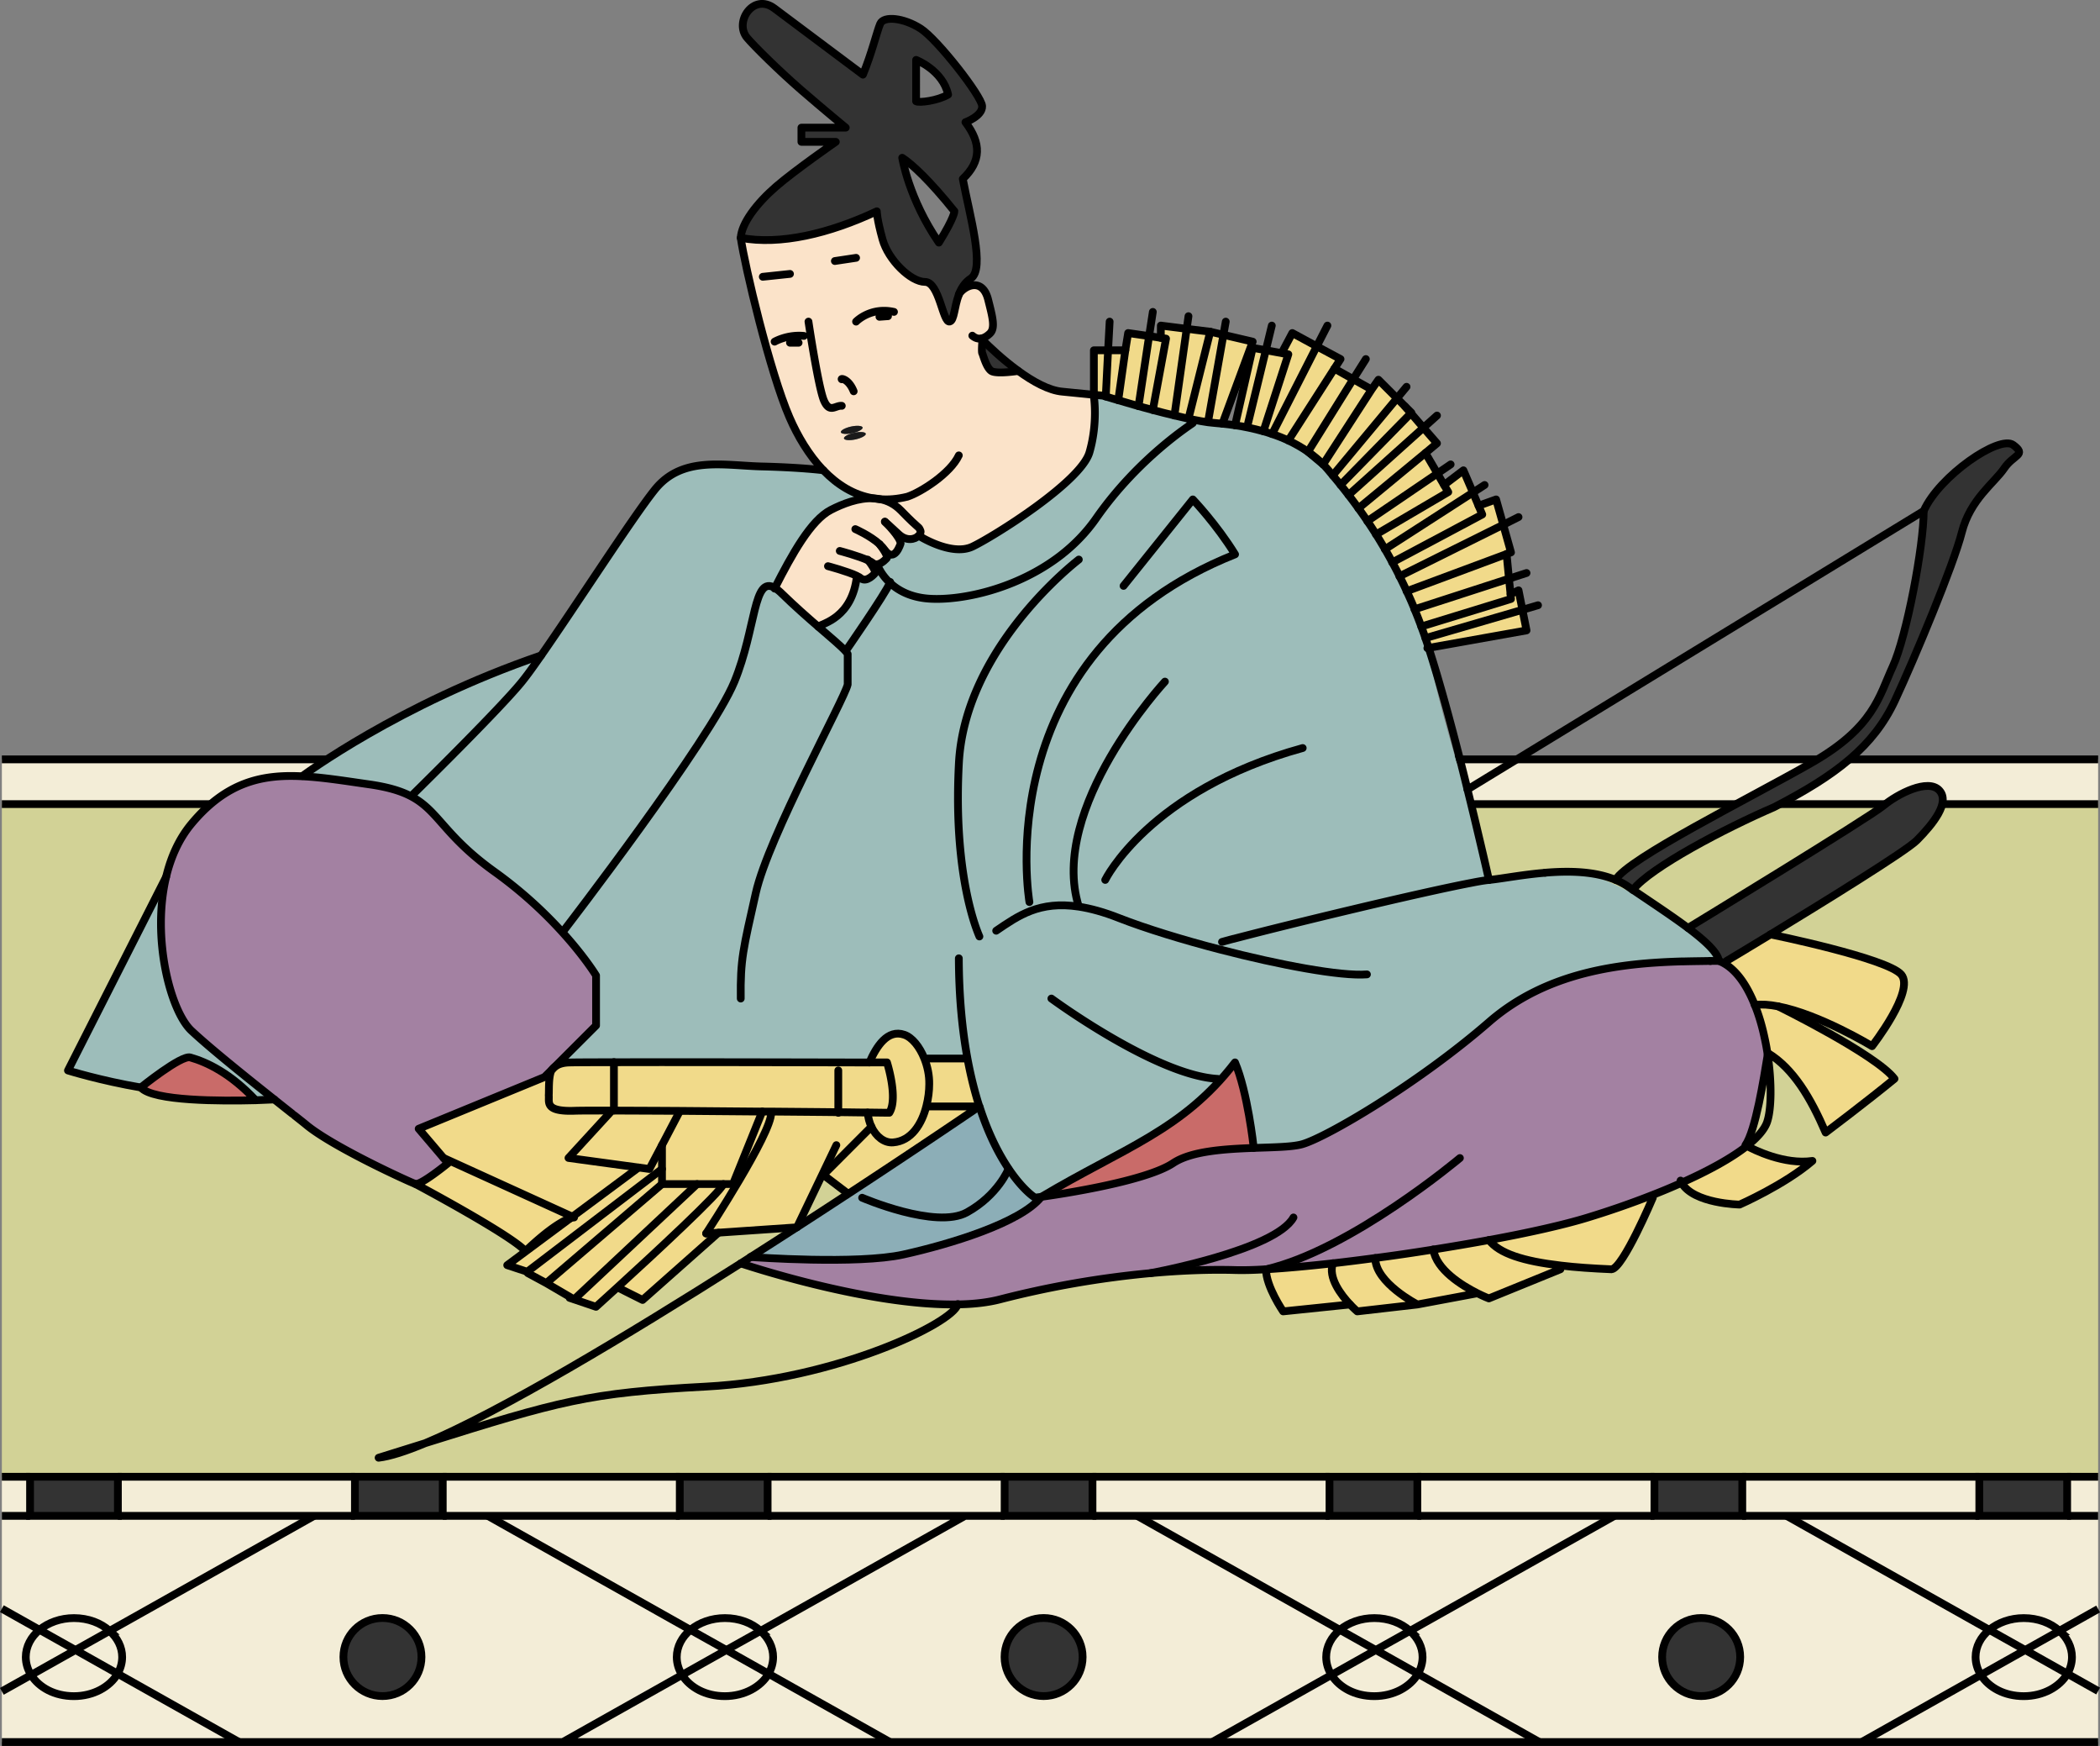
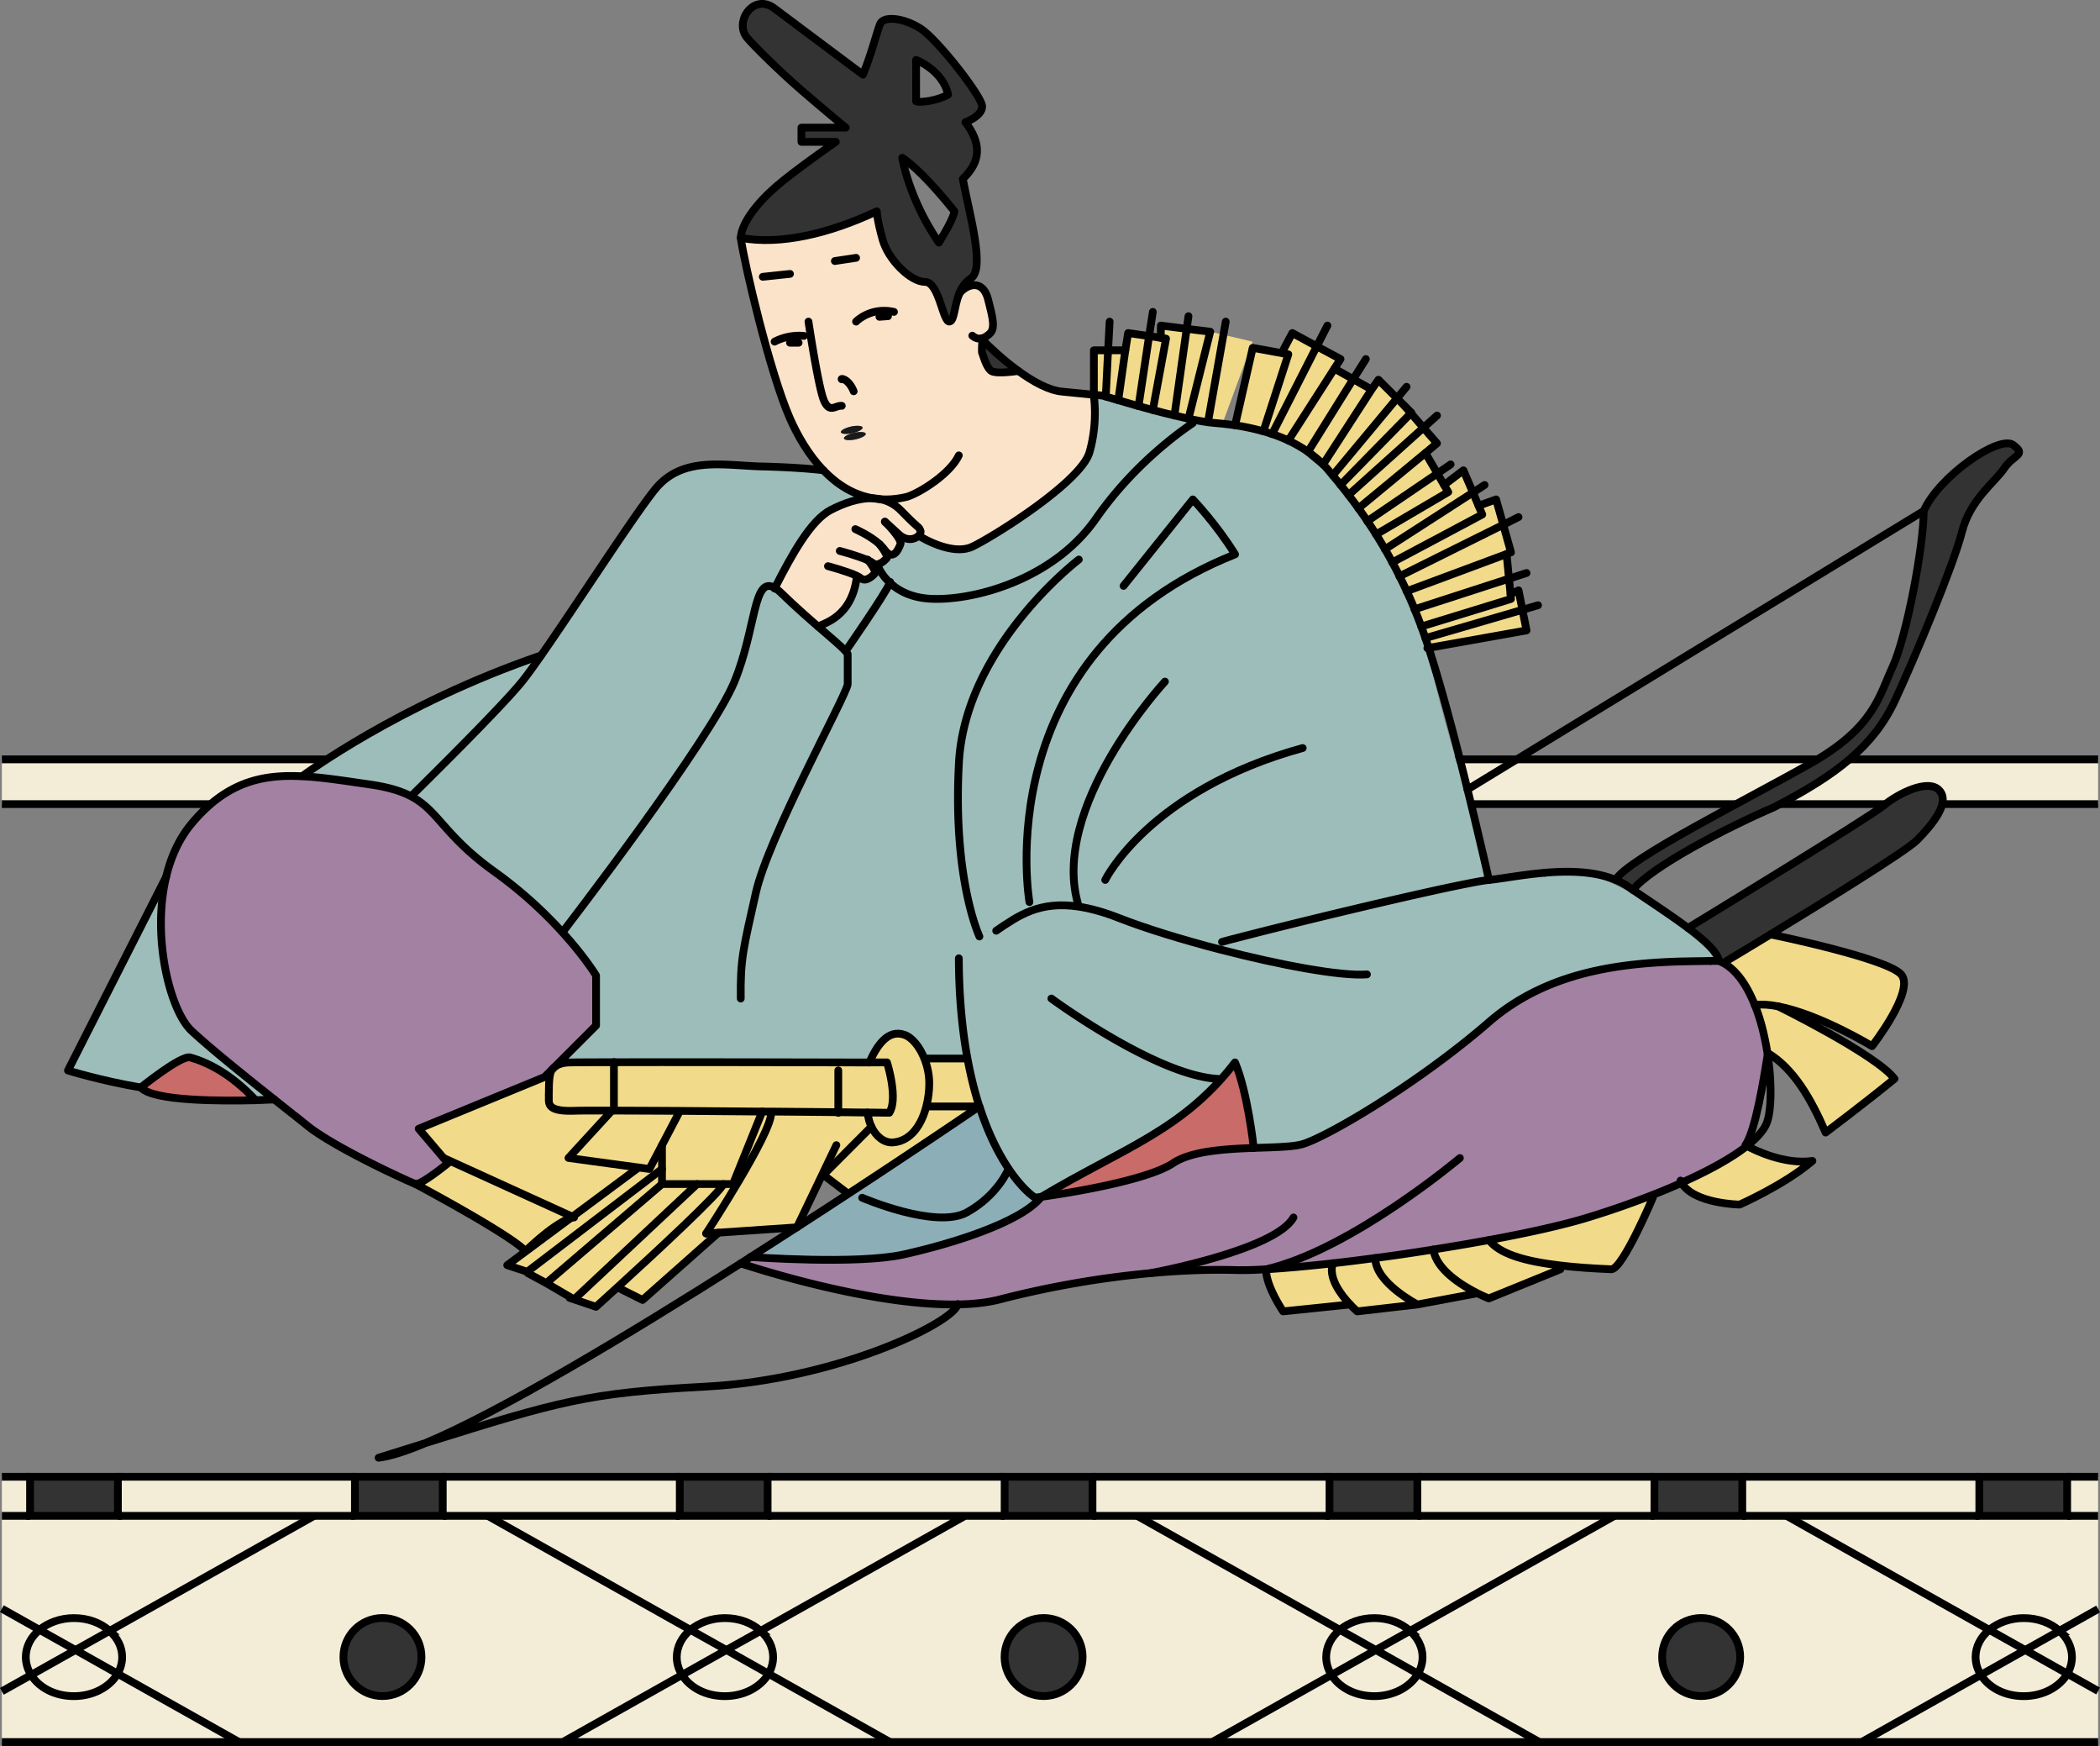
<svg xmlns="http://www.w3.org/2000/svg" id="_レイヤー_1" data-name="レイヤー 1" viewBox="0 0 270.4 224.75">
  <rect x="0" y="0" width="270.4" height="224.75" fill="#808080" stroke="none" />
  <defs>
    <style>.cls-1{fill:#a381a2}.cls-1,.cls-11,.cls-2,.cls-3,.cls-4,.cls-5,.cls-6,.cls-7,.cls-9{stroke-width:0}.cls-2{fill:#c96b69}.cls-12{stroke-miterlimit:10}.cls-12,.cls-13{fill:none;stroke:#000}.cls-3{fill:#1a1a1a}.cls-4{fill:#f3edd7}.cls-13{stroke-linecap:round;stroke-linejoin:round}.cls-5{fill:#fbe3c9}.cls-6{fill:#9dbdba}.cls-7{fill:#333}.cls-9{fill:#8caeb7}.cls-11{fill:#f1da8a}</style>
  </defs>
  <path class="cls-4" d="M.24 190.1h3.62v5.03H.24zM270.16 217.68v6.57H239.7l15.35-8.63c1.03 1.62 3.11 2.72 5.51 2.72s4.62-1.18 5.62-2.88l3.97 2.23ZM270.16 207.12v10.56l-3.97-2.23c.38-.65.59-1.38.59-2.15 0-1.3-.62-2.48-1.62-3.38l4.99-2.81Z" />
  <path class="cls-4" d="M270.16 195.13v11.99l-4.99 2.81c-1.14-1.01-2.77-1.64-4.59-1.64s-3.31.58-4.44 1.51l-26.1-14.67h40.12ZM270.16 97.75v5.76H.24v-5.76h269.92zM266.17 190.1h3.99v5.03h-3.99z" />
  <path class="cls-4" d="M266.78 213.3c0 .76-.21 1.49-.59 2.15l-5.42-3.05 4.39-2.48c1 .89 1.62 2.08 1.62 3.38Z" />
  <path class="cls-4" d="m260.77 212.4 5.42 3.05c-1 1.7-3.14 2.88-5.62 2.88s-4.48-1.1-5.51-2.72l5.71-3.21Z" />
  <path class="cls-7" d="M254.86 190.1h11.31v5.03h-11.31z" />
  <path class="cls-4" d="m265.17 209.93-4.39 2.48-4.64-2.61c1.13-.93 2.7-1.51 4.44-1.51 1.82 0 3.46.63 4.59 1.64Z" />
  <path class="cls-4" d="m260.77 212.4-5.71 3.21c-.44-.69-.69-1.48-.69-2.31 0-1.37.68-2.61 1.77-3.51l4.64 2.61Z" />
  <path class="cls-4" d="m230.04 195.13 26.1 14.67c-1.09.9-1.77 2.14-1.77 3.51 0 .83.25 1.62.69 2.31l-15.35 8.63h-41.48l-15.65-8.8c.38-.65.59-1.38.59-2.15 0-1.3-.62-2.48-1.62-3.37l26.34-14.81h22.15Zm-5.97 18.18c0-2.77-2.25-5.02-5.02-5.02s-5.03 2.25-5.03 5.02 2.25 5.03 5.03 5.03 5.02-2.25 5.02-5.03Z" />
  <path class="cls-4" d="M254.86 195.13h-30.53v-5.03h30.53v5.03z" />
  <path class="cls-7" d="M213.03 190.1h11.31v5.03h-11.31zM219.05 208.29c2.77 0 5.02 2.25 5.02 5.02s-2.25 5.03-5.02 5.03-5.03-2.25-5.03-5.03 2.25-5.02 5.03-5.02Z" />
  <path class="cls-4" d="m207.89 195.13-26.34 14.81c-1.14-1.02-2.77-1.65-4.59-1.65s-3.31.58-4.44 1.51l-26.1-14.67h61.47ZM182.5 195.13v-5.03h30.53v5.03H182.5zM198.22 224.25h-42.14l15.35-8.63c1.03 1.62 3.12 2.72 5.51 2.72s4.62-1.18 5.62-2.88l15.65 8.8Z" />
  <path class="cls-4" d="M183.16 213.3c0 .76-.21 1.49-.59 2.15l-5.42-3.05 4.39-2.47c1 .89 1.62 2.07 1.62 3.37Z" />
  <path class="cls-4" d="m177.15 212.4 5.42 3.05c-1 1.7-3.14 2.88-5.62 2.88s-4.48-1.1-5.51-2.72l5.71-3.21Z" />
  <path class="cls-7" d="M171.19 190.1h11.31v5.03h-11.31z" />
  <path class="cls-4" d="M176.95 208.29c1.82 0 3.46.63 4.59 1.65l-4.39 2.47-4.64-2.61c1.13-.93 2.7-1.51 4.44-1.51Z" />
  <path class="cls-4" d="m177.15 212.4-5.71 3.21c-.44-.69-.69-1.48-.69-2.31 0-1.37.68-2.61 1.77-3.51l4.64 2.61Z" />
  <path class="cls-4" d="m146.42 195.13 26.1 14.67c-1.09.9-1.77 2.14-1.77 3.51 0 .83.25 1.62.69 2.31l-15.35 8.63h-41.48l-15.65-8.8c.38-.65.59-1.38.59-2.15 0-1.3-.62-2.48-1.62-3.37l26.34-14.81h22.15Zm-7.02 18.18c0-2.77-2.25-5.02-5.02-5.02s-5.03 2.25-5.03 5.02 2.25 5.03 5.03 5.03 5.02-2.25 5.02-5.03Z" />
  <path class="cls-4" d="M171.19 195.13h-30.52v-5.03h30.52v5.03z" />
  <path class="cls-7" d="M129.36 190.1h11.31v5.03h-11.31zM134.38 208.29c2.77 0 5.02 2.25 5.02 5.02s-2.25 5.03-5.02 5.03-5.03-2.25-5.03-5.03 2.25-5.02 5.03-5.02Z" />
  <path class="cls-4" d="m124.26 195.13-26.34 14.81c-1.14-1.02-2.77-1.65-4.59-1.65s-3.31.58-4.44 1.51l-26.1-14.67h61.47ZM129.36 195.13H98.84v-5.03h30.52v5.03zM114.6 224.25H72.46l15.35-8.63c1.03 1.62 3.11 2.72 5.51 2.72s4.62-1.18 5.62-2.88l15.65 8.8Z" />
  <path class="cls-4" d="M99.54 213.3c0 .76-.21 1.49-.59 2.15l-5.42-3.05 4.39-2.47c1 .89 1.62 2.07 1.62 3.37ZM93.53 212.4l5.42 3.05c-1 1.7-3.14 2.88-5.62 2.88s-4.48-1.1-5.51-2.72l5.71-3.21Z" />
  <path class="cls-7" d="M87.53 190.1h11.31v5.03H87.53z" />
  <path class="cls-4" d="M93.33 208.29c1.82 0 3.46.63 4.59 1.65l-4.39 2.47-4.64-2.61c1.13-.93 2.7-1.51 4.44-1.51Z" />
  <path class="cls-4" d="m93.53 212.4-5.71 3.21c-.44-.69-.69-1.48-.69-2.31 0-1.37.68-2.61 1.77-3.51l4.64 2.61Z" />
  <path class="cls-4" d="m62.8 195.13 26.1 14.67c-1.09.9-1.77 2.14-1.77 3.51 0 .83.25 1.62.69 2.31l-15.35 8.63H30.79l-15.65-8.8c.38-.65.59-1.38.59-2.15 0-1.3-.62-2.48-1.62-3.37l26.34-14.81h22.34Zm-8.53 18.18c0-2.77-2.25-5.02-5.02-5.02s-5.03 2.25-5.03 5.02 2.25 5.03 5.03 5.03 5.02-2.25 5.02-5.03Z" />
  <path class="cls-4" d="M87.53 195.13H57.01v-5.03h30.52v5.03z" />
  <path class="cls-7" d="M45.7 190.1h11.31v5.03H45.7zM49.25 208.29c2.77 0 5.02 2.25 5.02 5.02s-2.25 5.03-5.02 5.03-5.03-2.25-5.03-5.03 2.25-5.02 5.03-5.02Z" />
  <path class="cls-4" d="M45.7 195.13H15.17v-5.03H45.7v5.03zM30.79 224.25H.24v-6.52L4 215.62c1.03 1.62 3.12 2.72 5.51 2.72s4.62-1.18 5.62-2.88l15.65 8.8ZM15.73 213.3c0 .76-.21 1.49-.59 2.15l-5.42-3.05 4.39-2.47c1 .89 1.62 2.07 1.62 3.37Z" />
  <path class="cls-7" d="M3.87 190.1h11.31v5.03H3.87z" />
  <path class="cls-4" d="m9.72 212.4 5.42 3.05c-1 1.7-3.14 2.88-5.62 2.88s-4.48-1.1-5.51-2.72l5.71-3.21Z" />
  <path class="cls-4" d="M9.52 208.29c1.82 0 3.46.63 4.59 1.65l-4.39 2.47-4.64-2.61c1.13-.93 2.7-1.51 4.44-1.51Z" />
  <path class="cls-4" d="m9.72 212.4-5.71 3.21c-.44-.69-.69-1.48-.69-2.31 0-1.37.68-2.61 1.77-3.51l4.64 2.61ZM.24 207.08l4.84 2.72c-1.09.9-1.77 2.14-1.77 3.51 0 .83.25 1.62.69 2.31l-3.76 2.11v-10.65Z" />
-   <path style="fill:#d2d296;stroke-width:0" d="M213.03 190.1H.24v-86.59H270.16v86.59H213.03z" />
  <path class="cls-4" d="M.24 195.13h40.21l-26.34 14.81c-1.14-1.02-2.77-1.65-4.59-1.65s-3.31.58-4.44 1.51l-4.84-2.72v-11.95Z" />
  <path class="cls-12" d="M270.16 224.25H.24M.24 97.75h269.92M.24 103.51h269.92M266.17 190.1h3.99M224.33 190.1h30.53M182.5 190.1h30.53M140.67 190.1h30.52M98.84 190.1h30.52M57.01 190.1h30.52M15.17 190.1H45.7M.24 190.1h3.63M266.17 195.13h3.99M224.33 195.13h30.53M182.5 195.13h30.53M140.67 195.13h30.52M98.84 195.13H129.36M57.01 195.13h30.52M15.17 195.13H45.7M.24 195.13h3.63M72.46 224.25l15.36-8.64 5.71-3.21 4.4-2.46 26.33-14.81" />
  <path class="cls-12" d="m114.6 224.25-15.65-8.8-5.42-3.05-4.64-2.6-26.09-14.67M139.4 213.3c0 2.78-2.25 5.03-5.02 5.03s-5.03-2.25-5.03-5.03 2.25-5.02 5.03-5.02 5.02 2.25 5.02 5.02ZM224.07 213.3c0 2.78-2.25 5.03-5.02 5.03s-5.03-2.25-5.03-5.03 2.25-5.02 5.03-5.02 5.02 2.25 5.02 5.02Z" />
  <path class="cls-12" d="M97.93 209.94c1 .89 1.62 2.07 1.62 3.37 0 .76-.21 1.49-.59 2.15-1 1.7-3.14 2.88-5.62 2.88s-4.48-1.1-5.51-2.72c-.44-.69-.69-1.48-.69-2.31 0-1.37.68-2.61 1.77-3.51 1.13-.93 2.7-1.51 4.44-1.51 1.82 0 3.46.63 4.59 1.65ZM.24 217.72l3.77-2.11 5.71-3.21 4.39-2.46 26.34-14.81" />
  <path class="cls-12" d="m30.79 224.25-15.65-8.8-5.42-3.05-4.64-2.6-4.84-2.72" />
  <path class="cls-12" d="M14.11 209.94c1 .89 1.62 2.07 1.62 3.37 0 .76-.21 1.49-.59 2.15-1 1.7-3.14 2.88-5.62 2.88s-4.48-1.1-5.51-2.72c-.44-.69-.69-1.48-.69-2.31 0-1.37.68-2.61 1.77-3.51 1.13-.93 2.7-1.51 4.44-1.51 1.82 0 3.46.63 4.59 1.65ZM156.08 224.25l15.36-8.64 5.71-3.21 4.4-2.46 26.34-14.81" />
  <path class="cls-12" d="m198.22 224.25-15.65-8.8-5.42-3.05-4.64-2.6-26.09-14.67" />
  <path class="cls-12" d="M181.55 209.94c1 .89 1.62 2.07 1.62 3.37 0 .76-.21 1.49-.59 2.15-1 1.7-3.14 2.88-5.62 2.88s-4.48-1.1-5.51-2.72c-.44-.69-.69-1.48-.69-2.31 0-1.37.68-2.61 1.77-3.51 1.13-.93 2.7-1.51 4.44-1.51 1.82 0 3.46.63 4.59 1.65ZM239.7 224.25l15.36-8.64 5.71-3.21 4.4-2.47 4.99-2.81" />
  <path class="cls-12" d="m270.16 217.68-3.97-2.23-5.42-3.05-4.64-2.6-26.09-14.67" />
  <path class="cls-12" d="M265.17 209.93c1 .89 1.62 2.08 1.62 3.38 0 .76-.21 1.49-.59 2.15-1 1.7-3.14 2.88-5.62 2.88s-4.48-1.1-5.51-2.72c-.44-.69-.69-1.48-.69-2.31 0-1.37.68-2.61 1.77-3.51 1.13-.93 2.7-1.51 4.44-1.51 1.82 0 3.46.63 4.59 1.64ZM54.27 213.3c0 2.78-2.25 5.03-5.02 5.03s-5.03-2.25-5.03-5.03 2.25-5.02 5.03-5.02 5.02 2.25 5.02 5.02ZM3.87 190.1h11.31v5.03H3.87zM45.7 190.1h11.31v5.03H45.7zM87.53 190.1h11.31v5.03H87.53zM129.36 190.1h11.31v5.03h-11.31zM171.19 190.1h11.31v5.03h-11.31zM213.03 190.1h11.31v5.03h-11.31zM254.86 190.1h11.31v5.03h-11.31z" />
  <path class="cls-7" d="M259.24 57.28c1.77 1.33.07 1.18-1.18 3.03-1.26 1.85-4.37 3.99-5.44 8.21s-6.06 16.17-8.61 21.65c-2.74 5.89-7.55 9.61-15.6 13.75-6.25 2.69-15.9 7.75-18.15 10.64-.2-.13-.4-.27-.59-.4-.51-.35-1.07-.64-1.65-.89 1.52-2.71 17.17-10.46 25.19-15.04 8.09-4.61 8.72-8.57 10.49-12.41 1.78-3.85 3.99-15.53 3.99-20.04 2-4.5 9.75-9.82 11.53-8.49ZM249.7 101.74c1.44 1.55-.78 4.32-2.88 6.44-1.42 1.42-12.06 7.98-18.84 12.11-3.27 1.99-5.65 3.41-5.65 3.41h-1c0-.11-.04-.23-.1-.36h.1l-.17-.17c-.47-1-1.91-2.28-3.8-3.71 0 0 23.26-14.16 25.14-15.72s5.77-3.54 7.21-2Z" />
  <path class="cls-11" d="M244.82 125.46c1.77 2.11-3.77 9.21-3.77 9.21s-6.8-4.13-12.12-5.13c-1.09-.21-2.1-.29-2.99-.17-1.07-2.69-2.58-4.87-4.61-5.67h.99s2.38-1.42 5.65-3.41c0 0 15.08 3.07 16.85 5.18Z" />
  <path class="cls-11" d="M243.93 138.88c-3.66 3-8.87 6.92-8.87 6.92-1.89-4.39-4.13-8.23-7.43-10.23 0 .07-.03.14-.03.22-.1-.71-.23-1.43-.39-2.15-.31-1.48-.73-2.94-1.27-4.27.89-.11 1.9-.03 2.99.17 0 0 12.68 6.24 15.01 9.34ZM224.92 147.52c.89.49 4.8 2.45 8.44 1.93-3.62 3.1-9.37 5.62-9.37 5.62s-5.94-.09-7.48-2.81c3.44-1.54 6.4-3.16 8.41-4.74Z" />
  <path class="cls-1" d="M123.33 167.91c-11.7.22-27.95-5.28-27.95-5.28.43-.27.85-.54 1.28-.82.4.03 13.76.99 19.66-.32 5.99-1.33 15.11-4.08 17.76-7.42 3.01-.42 13.52-2.05 16.94-4.33 2.36-1.57 6.65-1.82 10.41-1.96 2.61-.09 4.95-.11 6.22-.48 3.1-.89 14.86-7.76 24.06-15.74 7.54-6.54 17.08-7.56 24.79-7.79h.25c1.22-.03 2.38-.04 3.47-.06h.72c4.41 1.34 5.09 7.29 6.25 9.94.16.72.29 1.44.39 2.15-.5 3.05-1.56 9.78-2.87 11.63 0 0 .07.03.19.1-2.01 1.58-4.97 3.2-8.41 4.73a76.08 76.08 0 0 1-3.83 1.61c-2.65 1.04-5.45 2.01-8.22 2.86-3.16.97-7.7 1.98-12.75 2.91-2.31.43-4.72.83-7.16 1.22-2.5.39-5.02.76-7.47 1.09-1.88.25-3.71.48-5.45.68-3.23.36-6.17.63-8.59.77-1.6.1-2.95.13-4.01.1-3.26-.09-6.94.03-10.91.4-5.99.55-12.62 1.63-19.35 3.37-1.62.42-3.47.62-5.45.65Z" />
  <path class="cls-6" d="M221.32 123.32h-.1c0-.05-.03-.1-.07-.17l.17.17ZM99.78 75.68c.28.17.58.41.92.75 1.6 1.56 3.26 3.02 4.67 4.24 1.63 1.41 2.94 2.51 3.51 3.15 0 0 5.16-7.43 5.71-8.81 1.02.97 2.66 1.91 5.13 2.06 4.14.25 11.2-1.24 16.8-5.53l2.03.77c-2.26 1.83-14.36 12.25-15.08 25.91-.67 12.55 1.61 19.67 2.39 21.7l2.42-.12c2.85-1.94 5.56-3.87 10.64-3.1 1.5.23 3.22.69 5.21 1.48 3.38 1.32 8.12 2.78 12.98 4.04l.25-.97c.25-.07.53-.15.84-.23.2-.05.41-.11.63-.17h.03c7.03-1.82 26.1-6.28 32.84-7.57.05 0 .1 0 .17-.02 1.93-.17 9.08-.68 11.92-.91 2.71.61 10.28 3.8 17.35 10.82.03.06.06.11.07.17-.41.02-.93.07-1.49.13-.93-.09-2 0-3.22.31-7.71.23-17.26 1.25-24.79 7.79-9.2 7.99-20.96 14.86-24.06 15.74-1.27.36-3.61.39-6.22.48-.03-.31-.8-7.22-2.41-11.01-6.74 8.76-14.32 10.98-24.94 17.31-.5.07-.79.1-.82.1-.08 0-1.6-1-3.41-3.7-1.23-1.83-2.61-4.44-3.76-8.04-.57-1.81-1.1-3.86-1.53-6.19h-5.55c-.6-1.51-1.55-2.71-2.58-3.06-2.16-.75-3.6 1.51-4.49 3.56-6.2 0-23.62-.05-32.9-.03-2.91 0-5.01.02-5.73.03-.87.03-1.48.24-1.9.58l5.34-5.34v-6.44s-1.49-2.47-4.55-5.8l.49-.11s18.78-24.39 21.88-31.92c2.82-6.87 2.41-13.74 5.21-12.05Z" />
  <path class="cls-1" d="M220.96 123.69h-.72c-1.09.02-2.26.03-3.47.06.83-.04 1.97-.2 2.97-.3.44.03.85.12 1.22.23Z" />
  <path class="cls-6" d="M216.51 123.77c1.22-.31 2.29-.4 3.22-.31-1 .1-2.14.26-2.97.3h-.25Z" />
  <path class="cls-11" d="m212.69 153.86.13.32s-3.85 9.11-5.32 9.21c-2.43-.1-4.61-.25-6.52-.48-4.83-.56-7.95-1.55-9.26-3.29 5.05-.93 9.59-1.94 12.75-2.91 2.78-.85 5.58-1.82 8.22-2.86Z" />
  <path class="cls-11" d="m200.97 162.92-.05.48-9.21 3.75s-.62-.23-1.49-.67c-1.97-.99-5.26-3-5.67-5.63 2.44-.39 4.85-.8 7.16-1.22 1.3 1.74 4.43 2.74 9.26 3.29ZM196.03 78.5l.53 2.66-12.61 2.25c-.14-.43-.28-.86-.42-1.26l12.5-3.65Z" />
  <path class="cls-11" d="m195.53 75.99.5 2.51-12.5 3.65c-.17-.53-.36-1.02-.53-1.49l11.56-3.55-.06-.62 1.02-.5ZM193.56 67.55l1.01 3.56-.57.21-12.88 4.79c-.3-.66-.61-1.3-.92-1.92l13.37-6.64Z" />
  <path class="cls-11" d="m194.5 76.48.06.62L183 80.65c-.17-.46-.33-.89-.49-1.29-.13-.32-.26-.63-.38-.94l12.17-3.93.2 1.99Z" />
  <path class="cls-11" d="m193.99 71.32.31 3.17-12.17 3.93c-.33-.8-.67-1.57-1.02-2.32l12.88-4.79ZM192.64 64.29l.91 3.26-13.37 6.64c-.3-.62-.62-1.22-.93-1.79l11.6-6.17-.49-1.13 2.27-.81Z" />
  <path class="cls-6" d="M190.36 107.47c.89 3.03 1.47 5.18 1.35 5.8 0 0-.52-2.33-1.35-5.8Z" />
  <path class="cls-6" d="M138.91 116.71c-5.08-.77-7.79 1.16-10.64 3.1l-2.42.12c-.78-2.03-3.06-9.15-2.39-21.7.73-13.66 12.83-24.08 15.08-25.91l-2.03-.77c1.74-1.34 3.33-2.94 4.65-4.84 5.5-7.88 12.43-12.19 12.43-12.24l.09-.43c.68.14 1.32.25 1.88.33.31.03.6.07.86.09.31.03.64.05.98.09.51.05 1.06.12 1.62.2 1.16.17 2.4.43 3.66.78.37.1.74.22 1.11.35.7.23 1.41.51 2.09.83.87.41 1.73.89 2.53 1.45l1.95 1.62c.24.25.47.5.69.76.18.22.36.43.55.66.34.4.67.81 1.01 1.22.34.43.68.86 1.02 1.3.43.56.86 1.13 1.28 1.72.39.53.77 1.08 1.15 1.64.38.56.75 1.13 1.12 1.71.38.62.76 1.25 1.15 1.91.31.55.63 1.11.94 1.69.31.57.63 1.17.93 1.79.31.62.62 1.26.92 1.92.35.75.69 1.52 1.02 2.32a53.03 53.03 0 0 1 .87 2.23c.17.47.36.96.53 1.49.09.43.17.85.25 1.29 1.62 8.14 4.76 17.89 6.57 24.03.83 3.48 1.35 5.8 1.35 5.81-.46.04-1.26.17-2.31.38-6.72 1.29-23.79 5.41-30.53 7.19h-.03c-.23.06-.43.11-.63.17-.31.08-.59.16-.84.23l-.25.97c-4.86-1.26-9.6-2.72-12.98-4.04-1.99-.78-3.71-1.24-5.21-1.48Z" />
  <path class="cls-11" d="m190.38 65.1.49 1.13-11.6 6.17c-.31-.58-.63-1.15-.94-1.69l11.33-7.3.72 1.69ZM190.22 166.48l-7.7 1.44s-5.44-2.77-5.44-5.98c2.45-.32 4.97-.69 7.47-1.09.41 2.62 3.7 4.64 5.67 5.63Z" />
  <path class="cls-6" d="M189.4 113.65c1.05-.21 1.85-.34 2.31-.38-6.74 1.29-25.81 5.75-32.84 7.57 6.75-1.78 23.81-5.91 30.53-7.19Z" />
  <path class="cls-11" d="m188.43 60.54 1.22 2.87-11.33 7.3c-.38-.66-.76-1.29-1.15-1.91l9.3-5.45-.54-.91 2.49-1.89Z" />
  <path class="cls-11" d="m185.94 62.43.54.91-9.3 5.45c-.37-.58-.74-1.16-1.12-1.71l9.02-6.14.86 1.49Z" />
  <path class="cls-11" d="m183.54 58.31 1.55 2.63-9.02 6.14c-.37-.56-.76-1.11-1.15-1.64l8.62-7.13Z" />
  <path class="cls-11" d="m183.28 55.06 1.75 2.01-1.49 1.24-8.62 7.13c-.42-.59-.84-1.16-1.28-1.72l9.65-8.67Z" />
  <path class="cls-11" d="m181.67 53.19 1.62 1.87-9.65 8.67c-.34-.44-.68-.88-1.02-1.3l9.05-9.23ZM182.52 167.92l-7.76.89s-.4-.34-.92-.89c-1.15-1.22-2.87-3.46-2.21-5.31 1.75-.2 3.58-.43 5.45-.68 0 3.21 5.44 5.98 5.44 5.98ZM180.88 52.28l.79.91-9.05 9.23c-.34-.42-.67-.83-1.01-1.22l8.27-9.93 1 1.01Z" />
  <path class="cls-11" d="m179.88 51.27-8.27 9.93c-.18-.23-.36-.44-.55-.66-.23-.26-.45-.51-.69-.76l6.24-9.64.89-1.26 2.39 2.39Z" />
  <path class="cls-11" d="m176.61 50.14-6.24 9.64c-.6-.62-1.26-1.16-1.95-1.63l5.83-9.34 2.36 1.33ZM174.24 48.81l-5.83 9.34c-.8-.56-1.66-1.04-2.53-1.45l5.93-9.25 2.42 1.36ZM173.83 167.92l-8.61.89s-2.21-3.2-2.21-5.42h.03c2.41-.14 5.36-.41 8.59-.77-.66 1.85 1.06 4.09 2.21 5.31Z" />
  <path class="cls-11" d="m172.61 46.22-.79 1.23-5.93 9.25c-.69-.32-1.39-.6-2.09-.83l5.76-11.29 3.06 1.64ZM169.55 44.58l-5.76 11.29c-.37-.13-.74-.24-1.11-.35l3.2-9.91-.74-.13.07-.39 1.18-2.21 3.15 1.7Z" />
  <path class="cls-11" d="m162.99 45.08 2.16.4.74.13-3.2 9.91c-1.26-.36-2.5-.61-3.66-.78l2.28-9.96 1.68.3ZM161.3 43.98l-3.9 10.56c-.34-.03-.67-.06-.98-.09-.26-.02-.55-.05-.86-.09l.05-.46 1.91-10.8 3.78.88Z" />
  <path class="cls-2" d="M159.03 136.77c1.62 3.8 2.38 10.7 2.41 11.01-3.76.14-8.05.39-10.41 1.96-3.42 2.28-13.93 3.92-16.94 4.33 10.62-6.33 18.2-8.55 24.94-17.31Z" />
  <path class="cls-6" d="M158.83 120.85c-.23.06-.43.12-.63.17.2-.06.41-.11.63-.17Z" />
  <path class="cls-11" d="m157.53 43.1-1.91 10.8-.05.46c-.56-.08-1.21-.19-1.88-.33-.21-.04-.43-.09-.65-.13l2.81-11.2 1.69.4ZM155.83 42.7l-2.81 11.2c-.58-.13-1.19-.27-1.81-.42l1.58-11.16 3.03.37Z" />
  <path class="cls-6" d="M153.59 54.46c0 .05-6.93 4.37-12.43 12.24-1.33 1.9-2.92 3.5-4.65 4.84-5.59 4.29-12.65 5.78-16.8 5.53-2.48-.15-4.11-1.09-5.13-2.06-1.24-1.16-1.63-2.37-1.63-2.37.63-.08 1.24-.81 1.24-.81s.25-.24-.91-1.75c.24.21.45.44.62.68 1.29 1.82 2.07-.82 2.07-.82-.06-.83-1.8-2.57-2.01-2.78.1.08.55.46 1.78 1.61.99.91 2.08.66 2.55.17s4.19 2.68 6.9 1.42c2.71-1.28 13.96-8.32 15.08-12.14 1.11-3.83.57-7.19.57-7.19v-.23l1.16.11.36.11c.34.1.89.27 1.61.48.73.23 1.63.49 2.61.76.59.16 1.21.33 1.84.5.91.24 1.86.49 2.78.7.62.15 1.22.29 1.81.42.23.04.44.09.65.13l-.09.43Z" />
  <path class="cls-11" d="m152.8 42.33-1.58 11.16c-.92-.22-1.87-.46-2.78-.7l1.7-9.2-.68-.1v-1.58l3.33.42Z" />
  <path class="cls-11" d="m150.14 43.59-1.7 9.2c-.63-.17-1.25-.35-1.84-.5l1.36-9.01 1.5.23.68.1ZM147.96 43.26l-1.36 9.01c-.98-.28-1.88-.54-2.61-.76s.91-6.44.91-6.44l.36-2.21 2.7.39Z" />
  <path class="cls-11" d="m144.9 45.09-.91 6.43c-.71-.21-1.27-.37-1.61-.48l.3-5.95h2.21Z" />
  <path class="cls-11" d="m142.68 45.09-.3 5.95-.36-.11-1.16-.11V45.1h1.83Z" />
  <path class="cls-5" d="M126.35 43.57v.02s.1.1.27.28l-.14.11s-.11 1.34 0 1.5c.1.17.5 1.82 1.16 2.27.66.44 3.47 0 3.47 0 1.85 1.35 3.94 2.53 5.72 2.67l4.01.4v.23s.54 3.36-.57 7.19c-1.11 3.82-12.37 10.86-15.08 12.14-2.72 1.27-6.9-1.41-6.9-1.41.22-.21.31-.46.22-.67-.3-.66.08.08-2.51-2.59-.82-.83-1.75-1.29-2.74-1.46-.26-.05-.53-.09-.8-.1-2.55-.41-4.68-1.78-6.44-3.61-1.88-1.95-3.32-4.43-4.35-6.81-2.51-5.77-5.77-19.5-6.28-23.11 5.1.95 11.38-.54 17.52-3.42 0 0 0 .96.74 3.62.74 2.67 3.62 5.47 5.47 5.47s2.28 5.32 3.18 5.1c.59-.15.57-1.87 1.17-3.45v-.02c.58-1.04 3-2.36 3.77.63.58 2.3.96 3.69.22 4.39-.36.34-.73.56-1.1.63Zm-16.18 12.99c.77-.17 1.36-.5 1.31-.73s-.72-.3-1.49-.12c-.78.17-1.37.5-1.32.73s.72.29 1.5.12Zm-.41-.8c.78-.17 1.36-.5 1.31-.73-.04-.23-.72-.29-1.49-.12s-1.36.5-1.31.73.72.29 1.49.12Z" />
  <path class="cls-9" d="M133.27 154.18s.32-.03.82-.1c-2.65 3.33-11.77 6.09-17.76 7.42-5.9 1.31-19.26.35-19.66.32 2.02-1.29 4.02-2.57 5.95-3.82 2.16-1.4 4.25-2.75 6.22-4.05l2.18.23s9.5 4.1 13.5 1.88c4.01-2.22 5.34-5.58 5.34-5.58 1.82 2.7 3.33 3.7 3.41 3.7Z" />
  <path class="cls-7" d="M131.12 47.75s-2.81.44-3.47 0c-.67-.44-1.06-2.1-1.16-2.27-.11-.17 0-1.5 0-1.5l.14-.11c.66.66 2.42 2.37 4.5 3.88Z" />
  <path class="cls-9" d="M129.86 150.48s-1.33 3.36-5.34 5.58c-4 2.21-13.5-1.88-13.5-1.88l-2.18-.23c.12-.08.24-.16.36-.23 9.88-6.48 16.91-11.27 16.91-11.27 1.16 3.6 2.53 6.21 3.76 8.04Z" />
  <path class="cls-7" d="M126.47 13.66c.06 1.28-2.15 2.07-2.15 2.07 2.05 2.7 2.05 5.03-.34 7.3.89 4.71 2.91 11.6 1.03 12.82-.78.51-1.24 1.28-1.55 2.08v.02c-.6 1.58-.58 3.3-1.17 3.45-.89.23-1.34-5.1-3.18-5.1s-4.73-2.81-5.47-5.47c-.74-2.66-.74-3.62-.74-3.62-6.14 2.88-12.42 4.37-17.52 3.42.1-1.88 2.05-4.44 4.54-6.6 2.49-2.15 7.7-5.76 7.7-5.76h-4.43v-1.83h5.71s-2.77-2.28-5.71-4.82c-2.94-2.55-6.09-5.68-6.99-6.74-1.71-2.02.79-5.82 3.5-3.8l11.41 8.54c1.11-2.66 1.78-5.49 2.22-6.54.44-1.06 3.05-.78 5.21.61 2.16 1.38 7.87 8.7 7.92 9.98Zm-5.59 17.57c2.07-3.33 2-4.05 2-4.05-3.11-3.88-5.49-6.1-6.71-6.87 0 0 .83 5.26 4.72 10.92Zm1.2-19.04c-.68-3.14-4.12-4.47-4.12-4.47v5.33c.39.22 2.75-.07 4.12-.86Z" />
  <path class="cls-11" d="M126.1 142.43s-7.03 4.8-16.91 11.28l-.07-.11-3.1-2.36 6.19-6.19c.59 1.25 1.64 2.09 2.79 2.01 2.34-.17 3.71-2.35 4.29-4.72l.36.1h6.44Z" />
  <path class="cls-11" d="M126.1 142.43h-6.44l-.36-.1c.24-.94.36-1.91.36-2.79.02-1.12-.23-2.28-.63-3.29h5.55c.43 2.32.96 4.38 1.53 6.17Z" />
  <path class="cls-11" d="M119.02 136.26c.41 1.02.65 2.17.63 3.29 0 .88-.12 1.85-.36 2.79-.58 2.36-1.95 4.54-4.29 4.72-1.15.09-2.2-.76-2.79-2.01-.26-.55-.43-1.17-.48-1.83 1.18.02 2.14.03 2.78.03 1.17-1.85-.3-6.48-.3-6.48h-2.26c.89-2.05 2.33-4.31 4.49-3.56 1.02.35 1.98 1.55 2.58 3.06Z" />
  <path class="cls-5" d="M110.34 74.14c-.61 5.44-4.47 6.1-4.98 6.53-1.42-1.22-3.07-2.67-4.67-4.24-.34-.34-.64-.58-.92-.75 2.21-4.33 4.64-8.73 7.21-10.05 1.55-.8 3.57-1.57 5.48-1.49.26.04.53.08.8.1.98.17 1.92.63 2.74 1.46 2.59 2.67 2.21 1.93 2.51 2.59.1.21 0 .46-.22.66-.48.49-1.56.74-2.55-.17-1.23-1.15-1.68-1.53-1.78-1.61.21.21 1.95 1.95 2.01 2.78 0 0-.78 2.63-2.07.82-.17-.23-.37-.47-.62-.68 1.16 1.5.91 1.75.91 1.75s-.62.73-1.24.8a.64.64 0 0 1-.57-.17c-.12-.1-.31-.21-.55-.31 1.08 1.42.83 1.63.83 1.63s-1.07 1.27-1.81.64c-.11-.1-.3-.2-.51-.3Z" />
  <path class="cls-11" d="M107.94 143.17c-2.53-.03-5.51-.05-8.64-.08h-1.15c-3.58-.03-7.3-.06-10.73-.09-3.38-.02-6.48-.03-8.89-.04-2.28 0-3.95 0-4.65.03-3.77.11-3.1-1.22-3.21-1.99-.08-.52-.44-2.17.36-3.25.03-.03.04-.05.08-.08l.29-.3.02-.02c.43-.34 1.03-.56 1.9-.58.72-.02 2.82-.03 5.73-.03 9.28-.03 26.7.02 32.9.03h2.26s1.48 4.63.3 6.48c-.64 0-1.6-.02-2.78-.03-1.09 0-2.37-.03-3.8-.04Z" />
  <path class="cls-6" d="M112.95 72.64s.39 1.22 1.63 2.37c-.55 1.38-5.71 8.81-5.71 8.81-.56-.64-1.88-1.75-3.51-3.15.5-.43 4.37-1.09 4.98-6.53.22.1.4.2.51.3.74.63 1.81-.64 1.81-.64s.24-.22-.83-1.63c.23.1.43.21.55.31.18.16.38.2.57.17ZM112.46 64.15c-1.91-.09-3.93.69-5.48 1.49-2.57 1.32-5 5.71-7.21 10.05-2.81-1.68-2.39 5.18-5.21 12.05-3.1 7.54-21.88 31.92-21.88 31.92l-.49.11a55.453 55.453 0 0 0-8.53-7.56c-6.52-4.67-7.17-7.83-10.75-9.71 2.67-2.62 11.36-11.24 14.08-14.51.64-.77 1.56-2.04 2.67-3.62C74.12 78 81.44 66.6 84.28 63.05c3.55-4.44 8.98-3.1 13.93-3 4.79.11 7.61.46 7.79.49 1.76 1.83 3.89 3.2 6.44 3.61Z" />
  <path class="cls-11" d="M107.94 143.17c1.42.02 2.71.03 3.8.04.05.66.22 1.29.48 1.83l-6.19 6.19-.13-.06-3.27 6.82-10.11.69-1.58.1c.25-.4 8.42-12.88 8.37-15.54v-.16c3.14.03 6.11.05 8.64.08Z" />
  <path class="cls-3" d="M111.48 55.83c.05.23-.54.56-1.31.73-.78.17-1.45.11-1.5-.12s.54-.56 1.32-.73c.77-.17 1.44-.11 1.49.12Z" />
  <path class="cls-3" d="M111.07 55.03c.05.23-.53.56-1.31.73-.77.17-1.44.11-1.49-.12s.54-.56 1.31-.73 1.45-.11 1.49.12Z" />
  <path class="cls-11" d="m90.93 158.78 1.58-.1-9.77 8.66-3.23-1.62c4.59-4.19 13.32-12.26 13.65-13.3h1.22l3.77-9.34h1.15v.16c.04 2.66-8.12 15.14-8.37 15.54Z" />
  <path class="cls-11" d="m98.15 143.08-3.77 9.34h-9.14v-5l2.18-4.17V143c3.43.03 7.16.05 10.73.09Z" />
  <path class="cls-11" d="M89.76 152.42h3.4c-.33 1.04-9.07 9.12-13.65 13.3-1.64 1.5-2.75 2.5-2.75 2.5l-2.83-.96 15.84-14.85Z" />
  <path class="cls-11" d="m89.76 152.42-15.84 14.85-.01-.01-3.57-2.09 14.9-12.75h4.52zM87.42 142.99v.25l-2.18 4.17-1.62 3.07-1.39-.19-9.03-1.22 5.32-5.82v-.3c2.41 0 5.51.03 8.89.04ZM85.24 150.48v1.94l-14.9 12.75-2.37-1.28-.08-.18 17.35-13.23z" />
  <path class="cls-11" d="m73.91 156.72-.21-.1 8.53-6.33 1.39.19 1.62-3.07v3.07l-17.35 13.23-2.58-.86 8.13-6.04c.3-.1.44-.1.48-.1Z" />
  <path class="cls-11" d="m82.23 150.29-8.53 6.33-16.6-7.56-3.2-3.76 16.19-6.65.92-.91c-.81 1.08-.44 2.73-.36 3.25.11.77-.56 2.1 3.21 1.99.7-.02 2.37-.03 4.65-.03v.3l-5.32 5.82 9.03 1.22Z" />
  <path class="cls-1" d="M36.57 142.37s-.03-.03 0 0Zm.04.03c.12.12.43.41 1.03.96-.71-.56-1.49-1.18-2.32-1.84-3.71-2.94-8.22-6.55-10.68-8.86-2.69-2.52-5.12-11.91-3.25-19.79.6-2.52 1.64-4.88 3.25-6.82 4.45-5.33 8.99-6.41 14.3-6.13 2.63.13 5.45.59 8.54 1.03 2.48.35 4.14.86 5.44 1.54 3.58 1.88 4.23 5.04 10.75 9.71 3.6 2.59 6.44 5.28 8.53 7.56 3.07 3.33 4.55 5.8 4.55 5.8V132l-5.34 5.34-.02.02c-.11.09-.21.19-.29.3l-.08.08-.92.91-16.19 6.65 3.2 3.76.57.68s-3.54 2.88-4.21 2.66c-.66-.22-10.42-4.65-13.96-7.54-.47-.38-1.01-.81-1.6-1.28s0-.02-.02-.03c-.13-.11-1.03-.94-1.28-1.16Z" />
  <path class="cls-11" d="m73.71 156.62-.27.2c-.76.25-2.53 1.14-5.78 4.23-1.88-2.1-14.19-8.65-14.19-8.65.67.23 4.21-2.66 4.21-2.66l-.57-.68 16.6 7.56Z" />
  <path class="cls-6" d="M69.67 84.37c-1.1 1.58-2.02 2.85-2.67 3.62-2.72 3.27-11.41 11.89-14.08 14.51-1.29-.68-2.96-1.19-5.44-1.54-3.08-.44-5.91-.9-8.54-1.03v-.04s12.43-9.27 30.72-15.52Z" />
  <path d="M37.91 143.58s-.09-.06-.13-.1c.03.03.08.05.11.08l.02.02Z" style="fill:#fff;stroke-width:0" />
  <path class="cls-1" d="M36.57 142.37s-.03-.03 0 0Z" />
  <path class="cls-6" d="M35.33 141.53s-.95.05-2.41.1c-3.25-3.47-6.28-4.9-8.42-5.51-1.17-.33-6.36 3.86-6.36 3.86-5.18-.88-9.39-2.19-9.39-2.19l12.64-24.92c-1.88 7.88.56 17.27 3.25 19.79 2.47 2.31 6.97 5.91 10.68 8.86Z" />
  <path class="cls-2" d="M32.92 141.62c-4.35.11-13.23.13-14.78-1.64 0 0 5.18-4.19 6.36-3.86 2.15.61 5.18 2.04 8.42 5.51Z" />
  <path class="cls-13" d="M123.46 37.94c-.6 1.58-.58 3.3-1.17 3.45-.89.23-1.34-5.1-3.18-5.1s-4.73-2.81-5.47-5.47c-.74-2.66-.74-3.62-.74-3.62-6.14 2.88-12.42 4.37-17.52 3.42.1-1.88 2.05-4.44 4.54-6.6 2.49-2.15 7.7-5.76 7.7-5.76h-4.43v-1.83h5.71s-2.77-2.28-5.71-4.82c-2.94-2.55-6.09-5.68-6.99-6.74-1.71-2.02.79-5.82 3.5-3.8l11.41 8.54c1.11-2.66 1.78-5.49 2.22-6.54.44-1.06 3.05-.78 5.21.61 2.16 1.38 7.87 8.7 7.92 9.98.06 1.28-2.15 2.07-2.15 2.07 2.05 2.7 2.05 5.03-.34 7.3.89 4.71 2.91 11.6 1.03 12.82-.78.51-1.24 1.28-1.55 2.08" />
  <path class="cls-13" d="M122.88 27.18c-3.11-3.88-5.49-6.1-6.71-6.87 0 0 .83 5.26 4.72 10.92 2.07-3.33 2-4.05 2-4.05ZM122.08 12.18c-1.36.79-3.73 1.08-4.12.86V7.71s3.44 1.33 4.12 4.47ZM106.02 60.54c1.76 1.83 3.89 3.2 6.44 3.61.26.04.53.08.8.1 1.11.1 2.3 0 3.57-.31 1.72-.56 5.55-2.99 6.63-5.32M95.38 30.62c.51 3.6 3.77 17.34 6.28 23.11 1.03 2.38 2.48 4.85 4.35 6.81" />
  <path class="cls-13" d="m113.93 67.15.03.03c.1.08.55.46 1.78 1.61.99.91 2.08.66 2.55.17.22-.2.31-.45.22-.66-.3-.66.08.08-2.51-2.59-.82-.83-1.75-1.29-2.74-1.46-.26-.05-.53-.09-.8-.1-1.91-.09-3.93.69-5.48 1.49-2.57 1.32-5 5.71-7.21 10.05 0 .03-.02.05-.03.08" />
  <path class="cls-13" d="M113.28 70.09c.24.21.45.44.62.68 1.29 1.82 2.07-.82 2.07-.82-.06-.83-1.8-2.57-2.01-2.78M110.13 68.11s1.9.83 3.14 1.95" />
  <path class="cls-13" d="M108.13 70.92s2.47.65 3.7 1.24c.23.1.43.21.55.31.18.16.38.2.57.17.63-.07 1.24-.8 1.24-.8s.25-.24-.91-1.75c0 0 0-.02-.02-.03" />
  <path class="cls-13" d="M110.34 74.14c.22.1.4.2.51.3.74.63 1.81-.64 1.81-.64s.24-.22-.83-1.63c-.03-.04-.06-.09-.1-.13M106.61 72.88s2.52.67 3.73 1.25M110.34 74.13h0c-.61 5.45-4.47 6.11-4.98 6.54" />
  <path class="cls-13" d="M72.69 119.66s18.78-24.39 21.88-31.92c2.82-6.87 2.41-13.74 5.21-12.05.28.17.58.41.92.75 1.6 1.56 3.26 3.02 4.67 4.24 1.63 1.41 2.94 2.51 3.51 3.15.13.15.23.27.27.36v3.92c-.39 1.85-10.2 19.59-11.83 26.83s-2 8.54-1.94 13.6M108.88 83.82s5.16-7.43 5.71-8.81c.02-.04.03-.08.03-.1" />
  <path class="cls-13" d="M112.95 72.64s.39 1.22 1.63 2.37c1.02.97 2.66 1.91 5.13 2.06 4.14.25 11.2-1.24 16.8-5.53 1.74-1.34 3.33-2.94 4.65-4.84 5.5-7.88 12.43-12.19 12.43-12.24h0M123.46 37.94v-.02c.58-1.04 3-2.36 3.77.63.58 2.3.96 3.69.22 4.39-.36.34-.73.56-1.1.63-.39.07-.78-.04-1.15-.36M182.14 78.43a53.03 53.03 0 0 1 .87 2.23c.17.47.36.96.53 1.49.14.4.28.83.42 1.26 1.67 5.15 3.53 12.24 5 18.23.53 2.13 1.01 4.12 1.41 5.83h0c.83 3.48 1.35 5.8 1.35 5.81M170.37 59.78c.24.24.47.5.69.76.18.22.36.43.55.66.34.4.67.81 1.01 1.22.34.43.68.86 1.02 1.3.43.56.86 1.13 1.28 1.72.39.53.77 1.08 1.15 1.64.38.56.75 1.13 1.12 1.71.38.62.76 1.25 1.15 1.91.31.55.63 1.11.94 1.69.31.57.63 1.17.93 1.79.31.62.62 1.26.92 1.92.35.75.69 1.52 1.02 2.32" />
  <path class="cls-13" d="M143.99 51.52c.73.22 1.63.48 2.61.76.59.16 1.21.33 1.84.5.91.24 1.86.49 2.78.7.62.15 1.22.29 1.81.42.23.04.44.09.65.13.68.14 1.32.25 1.88.33.31.03.6.07.86.09.31.03.64.05.98.09.51.05 1.06.12 1.62.2 1.16.17 2.4.43 3.66.78.37.1.74.22 1.11.35.7.23 1.41.51 2.09.83.87.41 1.73.89 2.53 1.45.69.48 1.35 1.02 1.95 1.62M126.35 43.59s.1.1.27.28c.66.66 2.42 2.37 4.5 3.88 1.85 1.35 3.94 2.53 5.72 2.67l4.01.4 1.16.11.36.11c.34.1.89.27 1.61.48" />
  <path class="cls-13" d="M126.48 43.98s-.11 1.34 0 1.5c.1.17.5 1.82 1.16 2.27.66.44 3.47 0 3.47 0M104.1 41.4s1.28 8.57 2.01 10.2 1.47.56 2.28.64M108.38 48.82c-.12-.12.89-.06 1.54 1.55M110.23 41.4s1.85-1.93 4.88-1.25M113.24 40.78l1.1-.08M99.74 43.98s1.63-.95 3.77-.74M101.72 44.12h1.11M98.22 35.63l3.5-.37M107.5 33.6l2.73-.41M140.85 51.04s.54 3.36-.57 7.19c-1.11 3.82-12.37 10.86-15.08 12.14-2.72 1.27-6.9-1.41-6.9-1.41M126.1 142.43c-.57-1.8-1.1-3.86-1.53-6.18-.66-3.6-1.09-7.86-1.11-12.89M198.98 112.34c3.04-.25 6.36-.2 9.05.93.58.24 1.14.54 1.65.89.19.13.39.27.59.4 2.43 1.65 5.02 3.35 7.09 4.9 1.89 1.42 3.33 2.71 3.8 3.71.03.06.06.11.07.17.05.13.09.25.1.36h-1.08c-1.09.02-2.26.03-3.47.06h-.25c-7.71.23-17.26 1.25-24.79 7.79-9.2 7.99-20.96 14.86-24.06 15.74-1.27.36-3.61.39-6.22.48-3.76.14-8.05.39-10.41 1.96-3.42 2.28-13.93 3.92-16.94 4.33-.5.07-.79.1-.82.1-.08 0-1.6-1-3.41-3.7-1.23-1.83-2.61-4.44-3.76-8.04M157.35 121.25c.25-.07.53-.15.84-.23.2-.06.41-.11.63-.17h.03c6.75-1.78 23.81-5.91 30.53-7.19 1.05-.21 1.85-.34 2.31-.38h0c.05 0 .1 0 .17-.02 1.63-.17 4.24-.68 7.08-.91M106.02 60.54h0c-.18-.03-3-.37-7.79-.49-4.95-.1-10.38-1.44-13.93 3C81.46 66.6 74.13 78 69.68 84.37c-1.1 1.58-2.02 2.85-2.67 3.62-2.72 3.27-11.41 11.89-14.08 14.51M71.1 137.66l.29-.29M37.91 143.58c.59.47 1.13.89 1.6 1.28 3.54 2.88 13.3 7.32 13.96 7.54.67.23 4.21-2.66 4.21-2.66l-.57-.68-3.2-3.76 16.19-6.65.92-.91M71.41 137.35l5.34-5.34v-6.44s-1.49-2.47-4.55-5.8a55.453 55.453 0 0 0-8.53-7.56c-6.52-4.67-7.17-7.83-10.75-9.71-1.29-.68-2.96-1.19-5.44-1.54-3.08-.44-5.91-.9-8.54-1.03-5.31-.28-9.86.8-14.3 6.13-1.61 1.94-2.65 4.3-3.25 6.82-1.88 7.88.56 17.27 3.25 19.79 2.47 2.31 6.97 5.91 10.68 8.86.83.66 1.61 1.28 2.32 1.84" />
  <path class="cls-13" d="M135.38 128.54s13.43 9.9 21.42 10.34M216.52 152.25c3.44-1.53 6.4-3.15 8.41-4.73 1.35-1.07 2.28-2.12 2.61-3.1.55-1.63.61-5.03.07-8.63-.1-.71-.23-1.43-.39-2.15-.31-1.48-.73-2.94-1.27-4.27-1.07-2.69-2.58-4.87-4.61-5.67h0M95.38 162.63s16.25 5.5 27.95 5.28c1.98-.03 3.83-.23 5.45-.65a123.05 123.05 0 0 1 19.35-3.37c3.97-.36 7.65-.49 10.91-.4 1.06.03 2.41 0 4.01-.1 2.41-.14 5.36-.41 8.59-.77 1.75-.2 3.58-.43 5.45-.68 2.45-.32 4.97-.69 7.47-1.09 2.44-.39 4.85-.8 7.16-1.22 5.05-.93 9.59-1.94 12.75-2.91 2.78-.85 5.58-1.82 8.22-2.86a76.11 76.11 0 0 0 3.83-1.6M73.92 156.72h0l-.21-.1-16.6-7.56M53.47 152.4s12.31 6.55 14.19 8.65c3.25-3.09 5.01-3.98 5.78-4.23.3-.1.44-.1.48-.1M111.95 136.76h2.26s1.48 4.63.3 6.48c-.64 0-1.6-.02-2.78-.03-1.09 0-2.37-.03-3.8-.04-2.53-.03-5.51-.05-8.64-.08h-1.15c-3.58-.03-7.3-.06-10.73-.09-3.38-.02-6.48-.03-8.89-.04-2.28 0-3.95 0-4.65.03-3.77.11-3.12-1.14-3.21-1.99.05-.54-.07-2.39.36-3.25.03-.03.04-.05.08-.08.08-.1.17-.21.29-.3h0l.02-.02c.43-.34 1.03-.56 1.9-.58.72-.02 2.82-.03 5.73-.03 9.28-.03 26.7.02 32.9.03Z" />
  <path class="cls-13" d="M111.95 136.77h0c.89-2.06 2.33-4.32 4.49-3.57 1.02.35 1.98 1.55 2.58 3.06.41 1.02.65 2.17.63 3.29 0 .88-.12 1.85-.36 2.79-.58 2.36-1.95 4.54-4.29 4.72-1.15.09-2.2-.76-2.79-2.01-.26-.55-.43-1.17-.48-1.83M119.02 136.26h5.5M54.77 185.77c17.37-5.44 20.96-6.48 36.15-7.28 16.73-.89 31.78-8.16 32.41-10.59v-.03M54.77 185.77c-2.49 1.04-4.55 1.71-6.02 1.88 2.18-.68 4.18-1.3 6.02-1.88ZM96.66 161.81c-.43.28-.85.55-1.28.82-14.6 9.27-30.93 19.08-40.62 23.14" />
  <path class="cls-13" d="M119.65 142.43h6.44s-7.03 4.8-16.91 11.28c-.11.08-.23.16-.36.23a1113.618 1113.618 0 0 1-12.17 7.87M138.91 72.03s-.13.1-.36.29c-2.26 1.83-14.36 12.25-15.08 25.91-.67 12.55 1.61 19.67 2.39 21.7.16.42.25.62.25.62" />
  <path class="cls-13" d="M132.55 116.12s-5.58-32.02 26.48-44.76c-2.38-3.87-5.44-7.07-5.44-7.07l-8.92 11.13" />
  <path class="cls-13" d="M150 87.74s-15.08 16.26-11.09 28.97M142.31 113.27s5.62-11.52 25.43-16.98M128.27 119.81c2.85-1.94 5.56-3.87 10.64-3.1 1.5.23 3.22.69 5.21 1.48 3.38 1.32 8.12 2.78 12.98 4.04 7.64 1.98 15.57 3.47 18.91 3.2M96.66 161.81h0c.4.03 13.76.99 19.66-.32 5.99-1.33 15.11-4.08 17.76-7.42 10.62-6.33 18.2-8.55 24.94-17.31 1.62 3.8 2.38 10.7 2.41 11.01h0" />
  <path class="cls-13" d="M111.01 154.18s9.5 4.1 13.5 1.88c4.01-2.22 5.34-5.58 5.34-5.58M148.12 163.89s16.07-2.93 18.43-7.17M188.95 101.63l58.75-35.86c2-4.5 9.75-9.82 11.53-8.49 1.77 1.33.07 1.18-1.18 3.03-1.26 1.85-4.37 3.99-5.44 8.21s-6.06 16.17-8.61 21.65c-2.74 5.89-7.55 9.61-15.6 13.75-6.25 2.69-15.9 7.75-18.15 10.64" />
  <path class="cls-13" d="M247.7 65.77c0 4.52-2.21 16.2-3.99 20.04-1.77 3.84-2.41 7.8-10.49 12.41-8.02 4.58-23.67 12.33-25.19 15.04M217.35 119.45s23.26-14.16 25.14-15.72 5.77-3.54 7.21-2c1.44 1.55-.78 4.32-2.88 6.44-1.42 1.42-12.06 7.98-18.84 12.11-3.27 1.99-5.65 3.41-5.65 3.41" />
  <path class="cls-13" d="M227.97 120.28s15.08 3.07 16.85 5.18-3.77 9.21-3.77 9.21-6.8-4.13-12.12-5.13c-1.09-.21-2.1-.29-2.99-.17" />
  <path class="cls-13" d="M228.93 129.53s12.68 6.24 15.01 9.34c-3.66 3-8.87 6.92-8.87 6.92-1.89-4.39-4.13-8.23-7.43-10.23 0 .07-.03.14-.03.22-.5 3.05-1.56 9.78-2.87 11.63 0 0 .07.03.19.1.89.49 4.8 2.45 8.44 1.93-3.62 3.1-9.37 5.62-9.37 5.62s-5.94-.09-7.48-2.81h0c-.04-.1-.09-.18-.13-.28M212.82 154.18s-3.85 9.11-5.32 9.21c-2.43-.1-4.61-.25-6.52-.48-4.83-.56-7.95-1.55-9.26-3.29M200.92 163.39l-9.21 3.75s-.62-.23-1.49-.67c-1.97-.99-5.26-3-5.67-5.63M190.22 166.48l-7.7 1.44s-5.44-2.77-5.44-5.98M182.52 167.92l-7.76.89s-.4-.34-.92-.89c-1.15-1.22-2.87-3.46-2.21-5.31" />
  <path class="cls-13" d="m173.83 167.92-8.61.89s-2.21-3.2-2.21-5.42h.03c10.97-2.55 24.94-14.32 24.94-14.32M112.21 145.04l-6.19 6.2 3.1 2.36M90.93 158.78c.25-.4 8.42-12.88 8.37-15.54" />
  <path class="cls-13" d="m107.69 147.41-1.8 3.76-3.27 6.82-10.11.69-1.58.1h-.01M78.53 143.25l-5.33 5.81 9.03 1.23 1.39.19 1.62-3.07 2.18-4.16" />
  <path class="cls-13" d="M85.24 147.41v5.01h9.14l3.77-9.34" />
  <path class="cls-13" d="m82.23 150.29-8.52 6.33-.27.2-8.13 6.04 2.58.85 17.35-13.23M220.23 123.7l.01.01M198.96 112.34h.02M142.38 51.04l.3-5.95.2-3.69" />
  <path class="cls-13" d="M140.85 51.04v-5.95H144.9l-.91 6.42v.01M148.44 40.15l-.48 3.11-1.36 9.02" />
  <path class="cls-13" d="m144.9 45.09.36-2.22 2.7.39 1.51.23.67.1-1.7 9.19M151.22 53.49l1.58-11.16.23-1.63" />
  <path class="cls-13" d="M149.47 43.49v-1.58l3.33.42 3.03.37-2.8 11.2M155.62 53.9l1.91-10.8.3-1.7" />
-   <path class="cls-13" d="m155.83 42.7 1.7.4 3.77.88-3.9 10.56v.01M160.71 54.45l2.28-9.37.77-3.17" />
  <path class="cls-13" d="m162.68 55.52 3.21-9.91-.74-.13-2.16-.4-1.69-.3-2.27 9.96v.01M163.8 55.87l5.75-11.29 1.37-2.67" />
  <path class="cls-13" d="m165.22 45.09 1.18-2.22 3.15 1.71 3.06 1.64-.79 1.23-5.93 9.25" />
  <path class="cls-13" d="m171.82 47.45 2.42 1.36 2.37 1.33-6.24 9.64-.01-.01-1.94-1.62 5.82-9.34 1.63-2.59M176.61 50.14l.88-1.26 2.39 2.39 1 1.01.85.84-.06.07-9.05 9.23-.01.01" />
  <path class="cls-13" d="m171.61 61.2 8.27-9.93 1.23-1.48M180.88 52.28l.79.91 1.61 1.87 1.75 2.01-1.49 1.24-8.63 7.13" />
  <path class="cls-13" d="m173.64 63.72 9.64-8.66 1.75-1.57M183.54 58.31l1.54 2.64.86 1.48.54.91-9.3 5.46h-.01" />
  <path class="cls-13" d="m176.06 67.09 9.02-6.14 1.71-1.17M185.94 62.43l2.49-1.89 1.23 2.86.72 1.7.48 1.13-11.6 6.17" />
  <path class="cls-13" d="m178.32 70.71 11.34-7.31 1.5-.97M193.99 71.32l-12.88 4.79M190.38 65.1l2.26-.81.92 3.26 1 3.56-.57.2" />
  <path class="cls-13" d="m180.19 74.19 13.37-6.64 1.97-.99M193.99 71.31v.01l.31 3.17.2 1.99.06.62-11.55 3.55" />
  <path class="cls-13" d="M182.13 78.43h.01l12.16-3.94 2.26-.73M183.79 83.43l.16-.03 12.61-2.25-.53-2.65-.5-2.51-1.03.49" />
  <path class="cls-13" d="m198.04 77.91-2.01.59-12.49 3.64M35.33 141.53s-.95.05-2.41.1c-4.35.11-13.23.13-14.78-1.64-5.18-.88-9.39-2.19-9.39-2.19l12.64-24.92" />
  <path class="cls-13" d="M18.14 139.98s5.18-4.19 6.36-3.86c2.15.61 5.18 2.04 8.42 5.51M38.95 99.89s12.43-9.27 30.72-15.52M79.05 136.72V142.95M107.94 137.79v5.46M85.24 152.42l-14.9 12.75-2.37-1.28-.08-.18M73.91 167.26l-3.57-2.09M89.76 152.42l-15.84 14.85M73.34 167.07l.57.19h0l2.83.96s1.11-1 2.75-2.5c4.59-4.19 13.32-12.26 13.65-13.3M79.51 165.72l3.23 1.62 9.77-8.66" />
</svg>